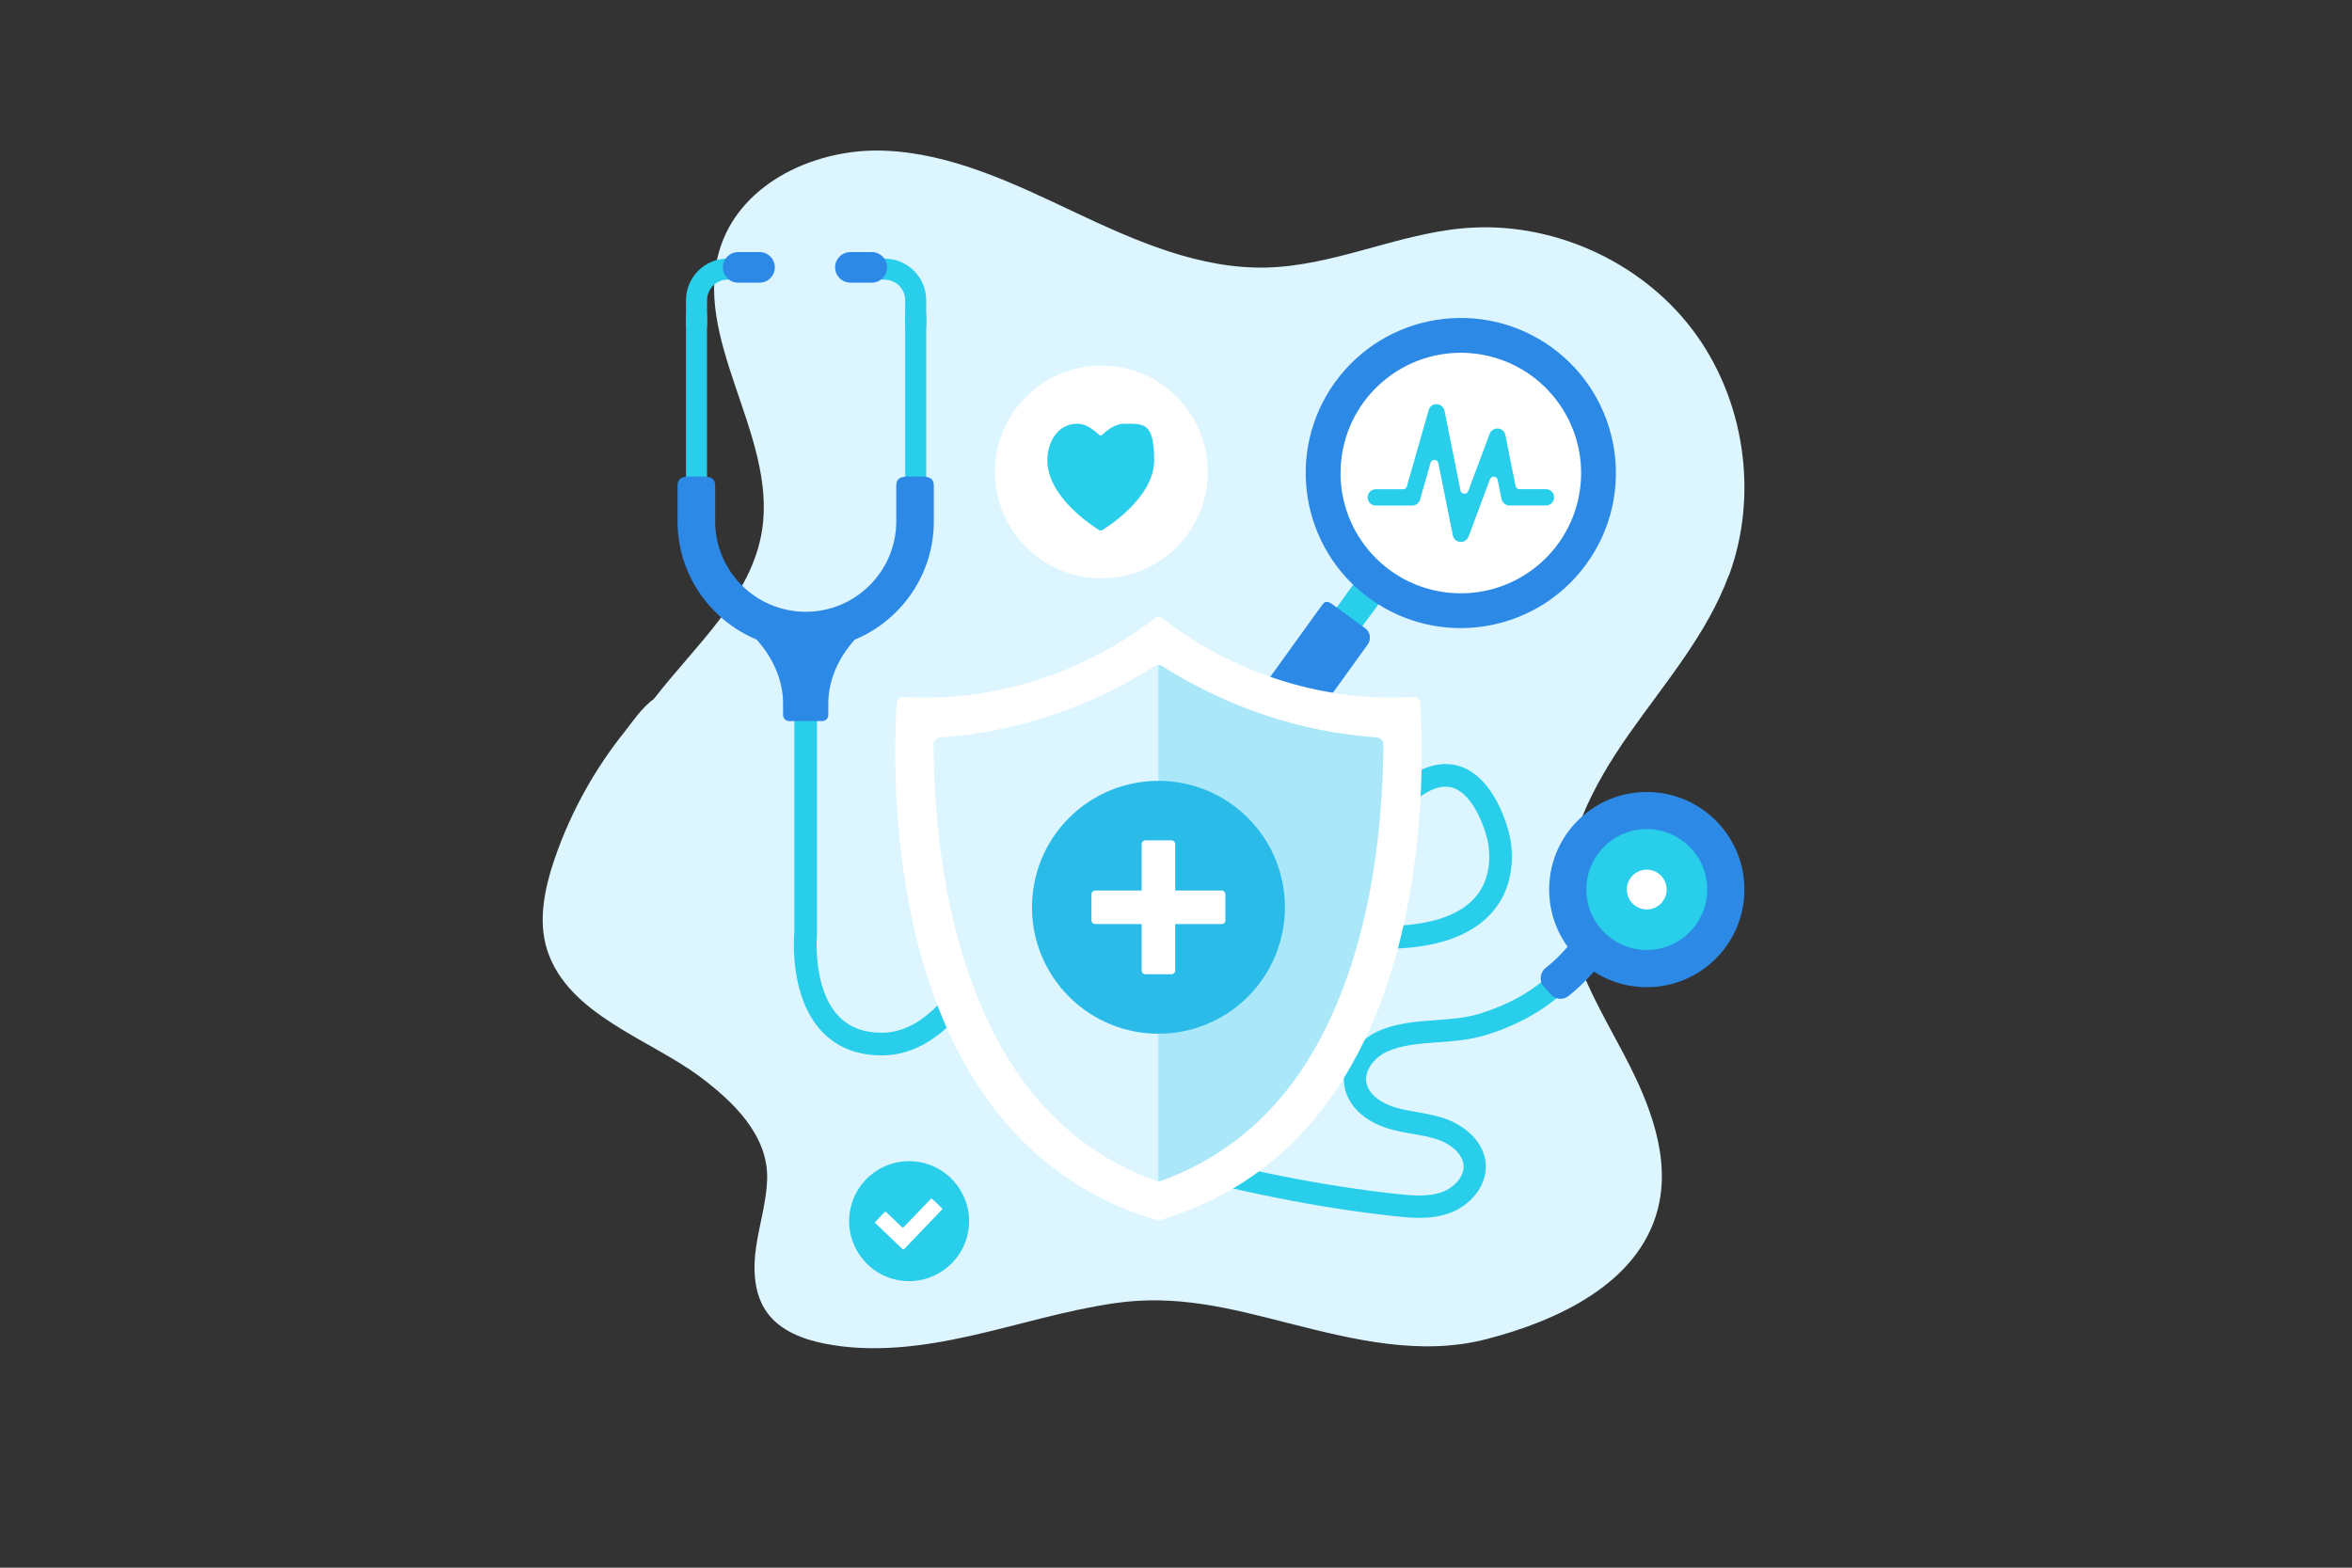
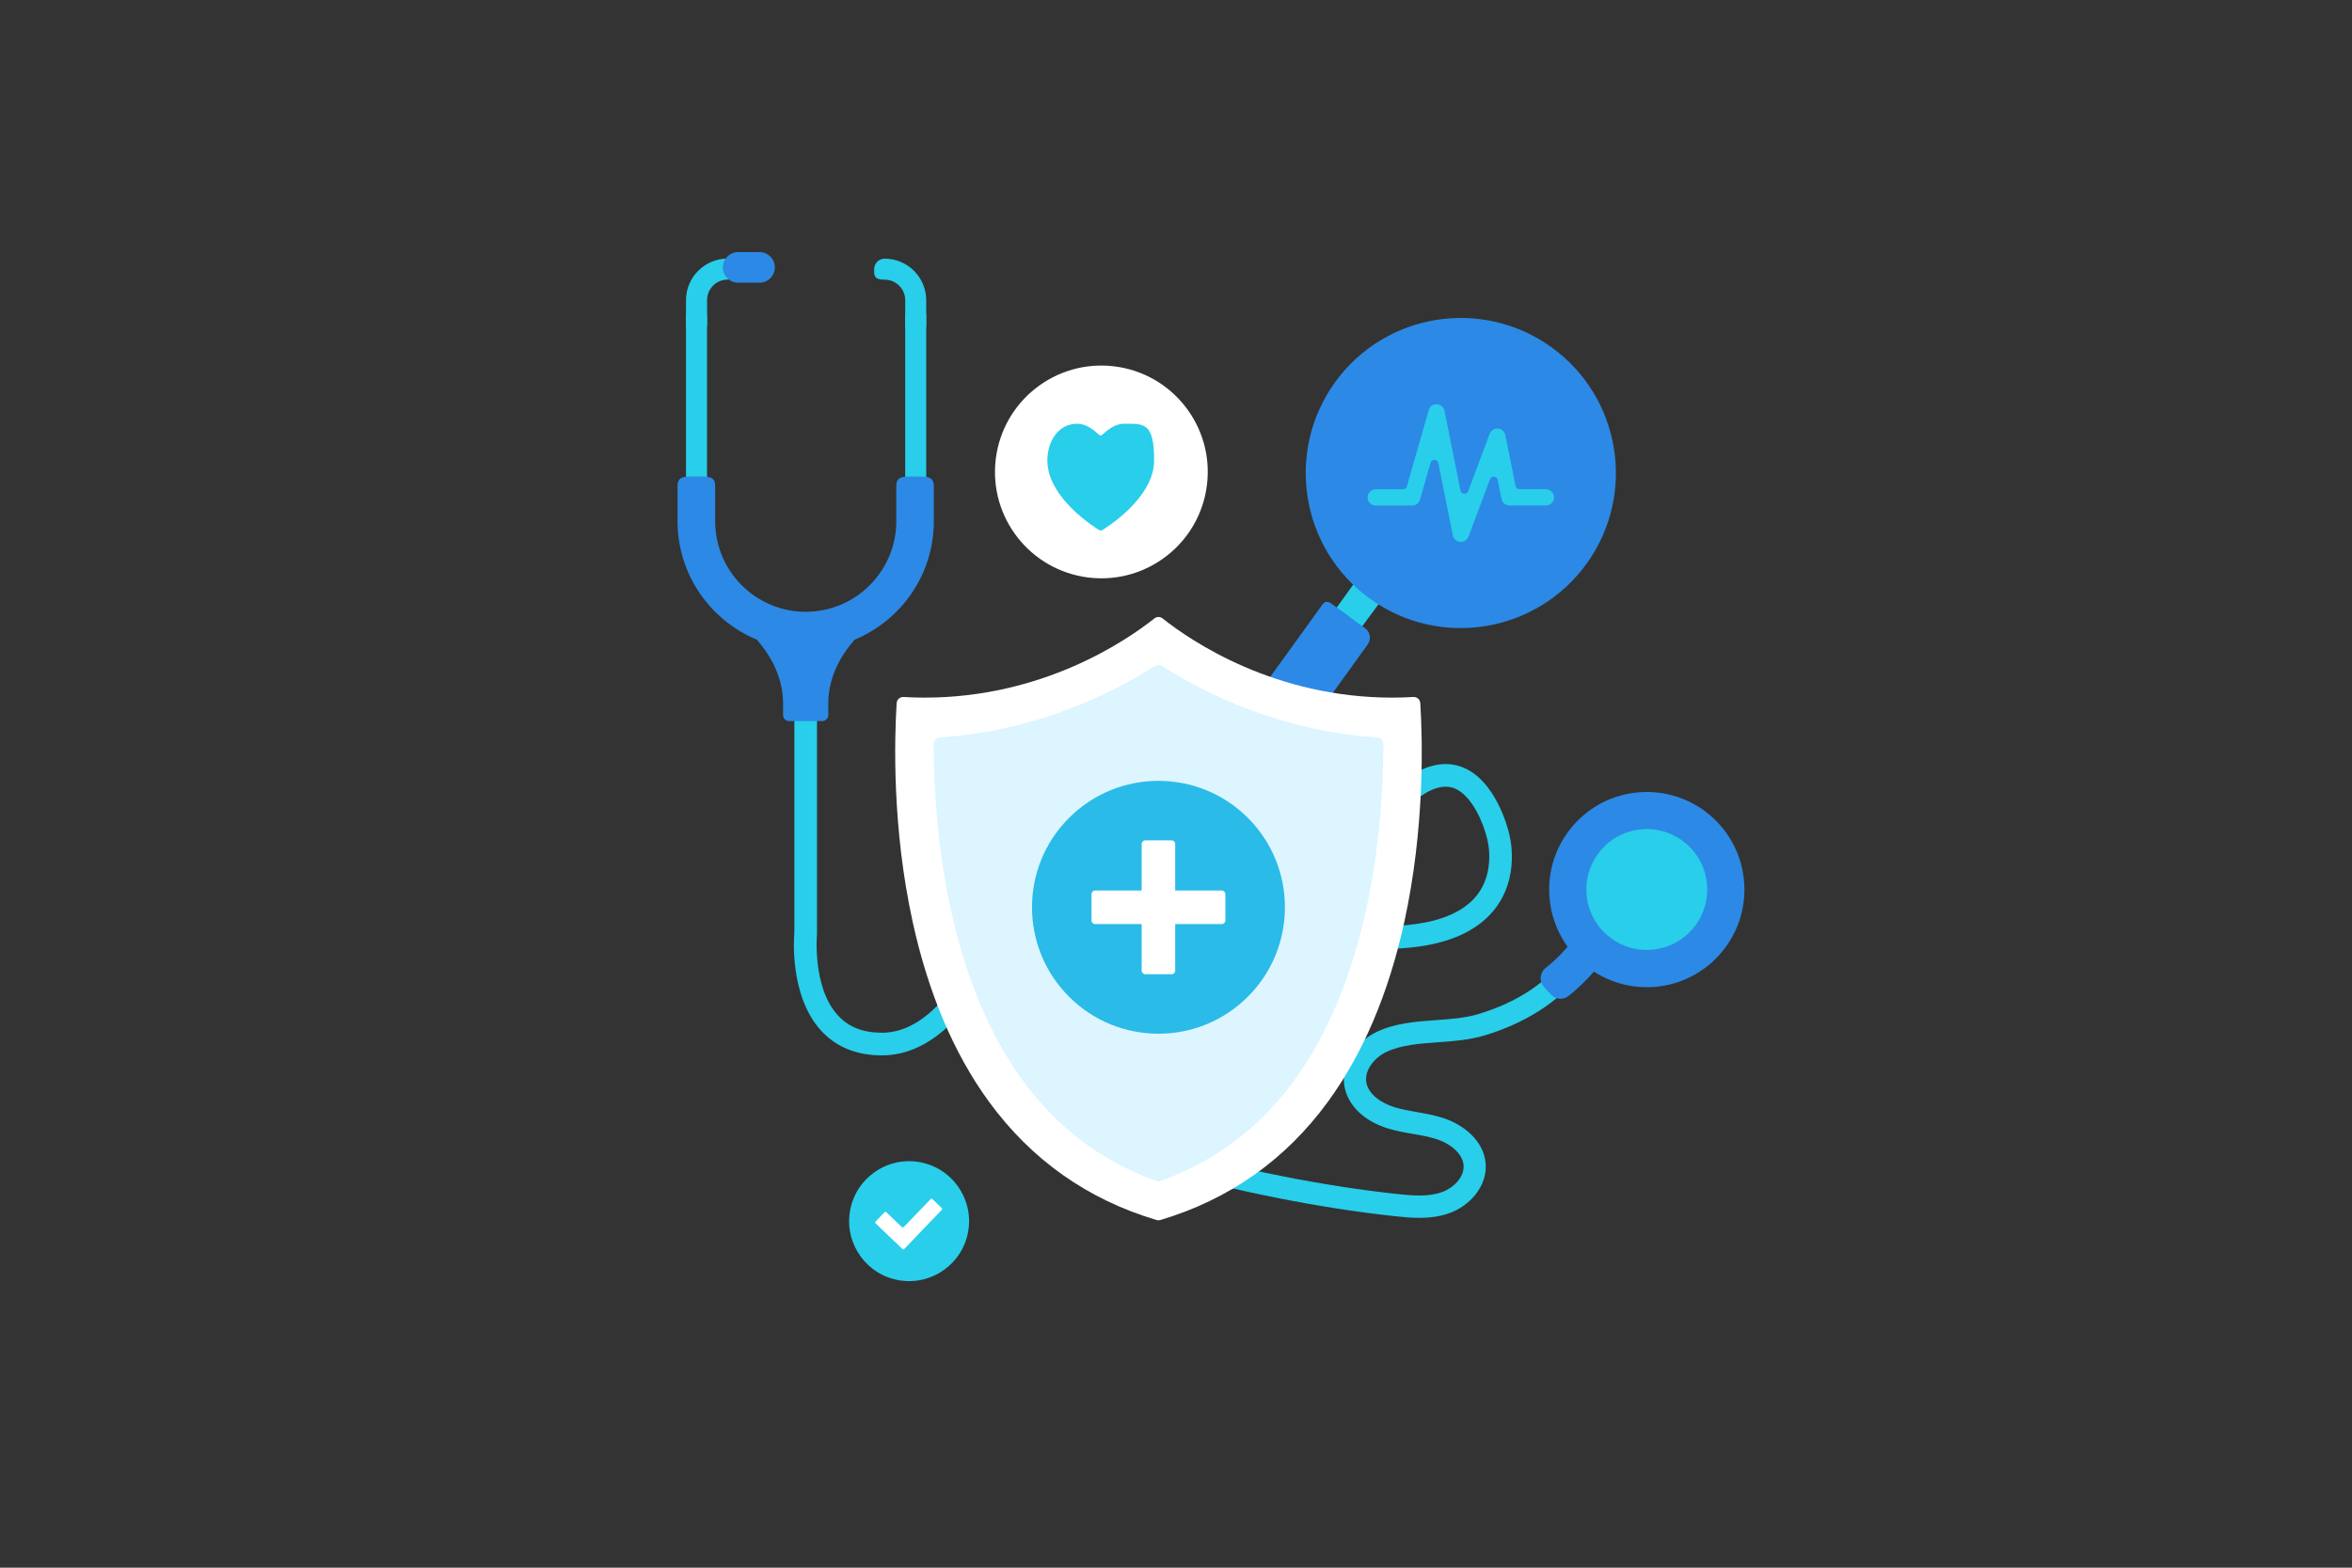
<svg xmlns="http://www.w3.org/2000/svg" id="girl_with_lock" viewBox="0 0 3000 2000">
  <rect x="0" y="0" width="3000" height="2000" fill="#333333" stroke="none" />
  <defs>
    <style>      .st0 {        fill: #2c89e5;      }      .st1 {        fill: #28ceea;      }      .st2 {        fill: #fff;      }      .st3 {        fill: #2abbe8;      }      .st4 {        fill: #dcf5ff;      }      .st5 {        fill: #aae8f9;      }    </style>
  </defs>
-   <path class="st4" d="M2205.1,734.7c38.6-103.9,20.2-227-47.1-315.1-67.3-88.1-181.2-138.3-291.6-128.4-84.9,7.6-165,47.8-250.3,50.1-85.9,2.3-167.6-33.9-245.3-70.6-77.7-36.7-157.6-75.4-243.5-78.5-85.8-3.1-179.9,39.8-207.7,121.1-40.1,117.4,71.3,239.9,52.5,362.6-13.1,85.4-84.6,146.6-138.2,215.9-15.3,10.8-28.4,30.7-37.6,42.3-18.1,22.6-34.3,46.6-48.5,71.8-16.3,28.8-29.9,59.2-40.6,90.5-12.7,37.4-21.3,78.5-9.1,116.1,26.6,81.9,130.9,113.6,194.1,160.7,42.3,31.5,88,74.8,86.3,131.3-.9,29.2-9.9,57.4-14.1,86.3-4.2,28.9-2.9,60.6,14.3,84.1,16.7,22.8,45.3,33.7,73,39.2,61.5,12.2,125.2,3.8,186.3-9.9,61.2-13.7,121.2-32.6,183.3-41.6,79.6-11.6,147.2,6.3,223.2,25.7,81.8,20.8,167.2,41.8,251.2,20.2,92.4-23.8,193-71.5,218.2-163.6,18.2-66.4-9.3-136.3-41.3-197.3-32-61-70.1-122-75-190.7-5.7-79.6,34.4-155.1,80.2-220.4,45.8-65.3,99.3-127.1,127-201.8Z" />
+   <path class="st4" d="M2205.1,734.7Z" />
  <g>
    <g>
      <g>
        <g>
          <path class="st1" d="M1746.8,761.9c5.9,4.3,8.9.8,15.2,4l-34.3,46.4-32.4-23.8,31.7-44c5.9,6.3,12.5,12.2,19.8,17.4Z" />
          <path class="st0" d="M1543.9,994.7l38.2,27.7c6.5,4.7,15.7,3.3,20.5-3.2l142-197.1c4.7-6.5,3.3-15.7-3.2-20.5l-38.2-27.7c-6.5-4.7-11.4-9.2-16.1-2.7l-146.4,203c-4.7,6.5-3.3,15.7,3.2,20.5Z" />
          <path class="st0" d="M1540.6,974.2l146.4-203c4.7-6.5,9.6-2,16.1,2.7l17.8,12.9-157.7,221.9-19.4-14.1c-1.6-1.2-2.9-2.6-3.9-4.3-1-1.6-1.6-3.4-1.9-5.3-.1-.9-.2-1.9-.2-2.8,0-2.8,1-5.6,2.8-8.1Z" />
        </g>
        <path class="st0" d="M1978.7,442.8c-88.7-63.7-212.3-43.5-276.1,45.2-63.7,88.7-43.5,212.4,45.2,276.1,88.7,63.8,212.3,43.5,276.1-45.2,63.8-88.7,43.5-212.3-45.2-276.1Z" />
      </g>
-       <path class="st2" d="M1711.2,583.3c-11.1,84,47.9,161.1,131.9,172.3,84,11.1,161.1-47.9,172.3-131.9,11.1-84-47.9-161.1-131.9-172.3-84-11.1-161.1,47.9-172.3,131.9Z" />
    </g>
    <path class="st1" d="M1863.3,691.4c4.3,0,8.2-2.7,9.8-6.8l27.4-73.2c.8-2,2.7-3.3,4.8-3.3s.3,0,.4,0c2.3.2,4.1,1.8,4.6,4.1l4.9,24.3c1,4.8,5.3,8.4,10.2,8.4h46.5c5.7,0,10.4-4.7,10.4-10.4s-4.7-10.4-10.4-10.4h-33.8c-2.4,0-4.5-1.7-5-4.1l-13-65c-.9-4.5-4.8-8-9.4-8.3-.2,0-.4,0-.7,0-4.5,0-8.4,2.6-9.9,6.7l-27.4,73.2c-.7,2-2.7,3.3-4.8,3.3s-.3,0-.4,0c-2.3-.2-4.1-1.8-4.6-4.1l-20.4-101.7c-1-4.7-5-8.2-9.8-8.4-.3,0-.6,0-.8,0-4.6,0-8.3,2.9-9.6,7.6l-27.8,97.2c-.6,2.2-2.6,3.7-4.9,3.7h-34.8c-5.7,0-10.4,4.7-10.4,10.4s4.7,10.4,10.4,10.4h46.5c4.6,0,8.7-3.1,10-7.6l13.4-47c.6-2.2,2.6-3.7,4.9-3.7s.1,0,.2,0c2.3,0,4.3,1.8,4.8,4.1l18.5,92.3c.9,4.5,4.8,8,9.4,8.3.3,0,.6,0,.8,0Z" />
  </g>
  <path class="st1" d="M1395,1231.3c-.2-1.9-1.2-19.2,16.6-36,37.8-35.6,129.2-42.5,271.7-20.6,99.4,15.3,168,4.9,198.3-29.9,27.7-31.9,15.2-75.1,15.1-75.5-3.7-15.6-18.3-55.8-43.1-64.1-13.7-4.6-30.3,1-49.4,16.6-91.7,74.9-150.4,51.1-152.8,50.1l11.1-26.6c.5.2,46.6,17,123.4-45.8,27.3-22.3,53.2-29.6,77-21.6,44.9,15.2,61,81.2,61.6,84,.5,1.5,16.9,58.1-21.2,101.9-37.7,43.3-113.2,56.6-224.4,39.5-171-26.3-227.4-3.9-245.9,11.7-9,7.7-9.2,14.2-9.2,14.4l-28.8,2Z" />
  <path class="st1" d="M1124.8,1346.4c-32.4,0-58.5-10.7-77.8-31.9-39.4-43.5-34.6-116-33.8-124.8v-307.3h28.9v309.3c-.1.7-6.1,67.6,26.4,103.4,13.7,15.1,32.1,22.4,56.3,22.4,99,0,152.2-188.2,152.7-190.1l27.8,7.7c-2.4,8.6-59.9,211.3-180.5,211.3Z" />
  <g>
    <g>
      <path class="st1" d="M1154.6,403.4c0-7.4,6-13.4,13.4-13.4s13.4,6,13.4,13.4v228.4c-3.4-4.2-7.9-8.8-13.4-8.8s-10,4.6-13.4,8.8v-228.4Z" />
      <path class="st1" d="M1168,427.5c-7.4,0-13.4-6-13.4-13.4v-31.1c0-14.5-11.8-26.2-26.2-26.2s-13.4-6-13.4-13.4,6-13.4,13.4-13.4c29.3,0,53,23.8,53,53.1v31.1c0,7.4-6,13.4-13.4,13.4Z" />
      <path class="st1" d="M875,403.4c0-7.4,6-13.4,13.4-13.4s13.4,6,13.4,13.4v228.4c-3.4-4.2-7.9-8.8-13.4-8.8s-10,4.6-13.4,8.8v-228.4Z" />
      <path class="st1" d="M888.4,427.5c-7.4,0-13.4-6-13.4-13.4v-31.1c0-29.3,23.8-53.1,53.1-53.1s13.4,6,13.4,13.4-6,13.4-13.4,13.4c-14.5,0-26.2,11.8-26.2,26.2v31.1c0,7.4-6,13.4-13.4,13.4Z" />
    </g>
    <g>
      <path class="st0" d="M968.8,360.6h-27.3c-10.8,0-19.5-8.7-19.5-19.5h0c0-10.8,8.7-19.5,19.5-19.5h27.3c10.8,0,19.5,8.7,19.5,19.5h0c0,10.8-8.7,19.5-19.5,19.5Z" />
-       <path class="st0" d="M1112,360.6h-27.3c-10.8,0-19.5-8.7-19.5-19.5h0c0-10.8,8.7-19.5,19.5-19.5h27.3c10.8,0,19.5,8.7,19.5,19.5h0c0,10.8-8.7,19.5-19.5,19.5Z" />
    </g>
    <path class="st0" d="M1167.2,607.9c-13.3,0-24-1.3-24,12v45.1c0,63.7-51.8,115.5-115.5,115.5s-115.5-51.8-115.5-115.5v-45.1c0-13.3-10.7-12-24-12s-24-1.3-24,12v45.1c0,68,41.8,126.4,101,151,13.8,15.5,33.1,43.7,33.6,80v16.2c0,4.3,3.4,7.7,7.7,7.7h42.3c4.3,0,7.7-3.4,7.7-7.7v-14.9h0c0-36.9,19.7-65.6,33.6-81.2,59.2-24.6,101-83,101-151v-45.1c0-13.3-10.7-12-24-12Z" />
  </g>
  <g>
    <path class="st1" d="M1810.5,1553.7c-10.5,0-21.2-1-32-2.2-95.7-10.4-197.9-30.7-312.4-62.1l7.5-27.4c113,30.9,213.8,51,308,61.2,20.8,2.3,40.8,3.8,58-2.5,14-5.1,28.3-18.7,27.2-34-1.1-15.3-17.3-27.6-32.9-32.9-9.9-3.4-20.5-5.3-31.7-7.2-10.5-1.8-21.3-3.7-32-7-30.5-9.4-51.2-29.6-55.4-53.9-5.2-30.3,16.9-57.8,41.5-69.4,23.8-11.2,50.2-13.1,75.7-14.9,19-1.4,37-2.7,53.3-7.6,40.4-12.1,83.5-34.2,112.4-74.1l23,16.7c-32.3,44.5-81.4,70.9-127.3,84.6-19.3,5.8-39.7,7.3-59.4,8.7-24,1.7-46.6,3.4-65.6,12.3-14.5,6.8-28.4,22.8-25.6,38.9,2.8,16,20.3,26.8,35.8,31.6,9,2.8,18.5,4.5,28.5,6.2,11.8,2.1,24,4.2,36,8.4,22.6,7.8,49.8,27.6,51.9,57.7,2.1,29.5-21.4,53.9-45.8,62.7-12.7,4.6-25.7,6.2-38.8,6.2Z" />
    <g>
      <path class="st0" d="M2056.8,1190.8l-23.8-14.8c-1.6-1-3.6-1.5-5.5-1.3-.5,0-1,.1-1.4.2-2.4.6-4.4,2-5.7,4.1-14.1,22.7-30.4,41.3-48.7,55.7-7.7,6-8.9,17.2-2.3,24.4l8.7,9.6c5.9,6.5,15.8,7.4,22.6,1.9,22.4-17.8,42.4-40.4,59-67.3,1.3-2.1,1.7-4.5,1.1-6.9-.6-2.4-2-4.4-4.1-5.7Z" />
      <g>
        <path class="st0" d="M2224.7,1125.8c5,68.6-46.5,128.3-115.1,133.3-68.6,5-128.3-46.5-133.3-115.1-5-68.6,46.5-128.3,115.1-133.3,68.6-5,128.3,46.5,133.3,115.1Z" />
        <path class="st1" d="M2177.4,1129.2c3.1,42.5-28.8,79.4-71.3,82.5-42.5,3.1-79.4-28.8-82.5-71.3-3.1-42.5,28.8-79.4,71.3-82.5,42.5-3.1,79.4,28.8,82.5,71.3Z" />
-         <path class="st2" d="M2125.8,1133c1,14-9.5,26.1-23.5,27.2-14,1-26.1-9.5-27.2-23.5-1-14,9.5-26.1,23.5-27.2,14-1,26.1,9.5,27.2,23.5Z" />
      </g>
    </g>
  </g>
  <g>
    <g>
      <path class="st2" d="M1480.2,1556.4c-1.7.5-3.5.5-5.2,0-87.7-26.1-159.5-76.8-213.5-150.8-44.6-61.1-77.3-138.2-97.3-229.1-26.5-120.6-23.4-233.8-20.5-279.5.3-4.7,4.3-8.1,9-7.8,8.9.5,17.8.8,26.7.8,150.2,0,256.1-71.8,293-101,3.1-2.5,7.4-2.5,10.5,0,36.9,29.3,142.8,101,293,101h0c8.8,0,17.8-.3,26.7-.8,4.7-.3,8.7,3.1,9,7.8,2.9,45.8,6,159.4-20.6,280.1-20,90.8-52.8,167.7-97.4,228.7-54,73.9-125.8,124.5-213.4,150.6Z" />
      <path class="st4" d="M1480.7,1506.5c-2,.7-4.2.7-6.2,0-68.9-24.7-125.9-67.7-169.8-127.8-41.7-57.1-72.5-130.3-91.7-217.6-17.5-79.3-21.9-155.9-22.2-211.4,0-4.7,3.7-8.6,8.4-8.9,121.7-8.5,216.1-54.3,273.6-91,3-1.9,6.6-1.9,9.6,0,57.5,36.7,151.9,82.5,273.7,91,4.7.3,8.4,4.2,8.4,8.9-.2,55.7-4.7,132.5-22.3,212-19.2,87.1-50.1,160.2-91.8,217.2-43.8,60-100.8,102.8-169.7,127.5Z" />
-       <path class="st5" d="M1756,940.8c-121.7-8.5-216.2-54.3-273.7-91-1.5-.9-3.1-1.4-4.8-1.4v658.6c1,0,2.1-.2,3.1-.5,68.8-24.7,125.8-67.5,169.7-127.5,41.7-57,72.5-130.1,91.8-217.2,17.6-79.5,22-156.4,22.3-212,0-4.7-3.7-8.6-8.4-8.9Z" />
    </g>
    <g>
      <circle class="st3" cx="1477.6" cy="1157.4" r="161.3" transform="translate(-385.6 1383.9) rotate(-45)" />
      <path class="st2" d="M1558.3,1136.1h-59.3v-59.3c0-2.6-2.1-4.7-4.7-4.7h-33.4c-2.6,0-4.7,2.1-4.7,4.7v59.3h-59.3c-2.6,0-4.7,2.1-4.7,4.7v33.4c0,2.6,2.1,4.7,4.7,4.7h59.3v59.3c0,2.6,2.1,4.7,4.7,4.7h33.4c2.6,0,4.7-2.1,4.7-4.7v-59.3h59.3c2.6,0,4.7-2.1,4.7-4.7v-33.4c0-2.6-2.1-4.7-4.7-4.7Z" />
    </g>
  </g>
  <g>
    <circle class="st2" cx="1403.9" cy="601.6" r="135.7" transform="translate(636.6 1922.2) rotate(-83)" />
    <path class="st1" d="M1433.7,540.6c-11.8,0-21.3,8.3-28.2,14.4,0,0,0,0,0,0-.5.4-1,.6-1.6.6s-1.1-.2-1.6-.6c0,0,0,0,0,0-6.9-6.1-16.4-14.4-28.2-14.4-25.1,0-38.2,23.5-38.2,46.8,0,48.8,63.3,87.1,66,88.8h0c.5.3,1.3.6,2.1.6.8,0,1.7-.3,2.1-.6h0c2.7-1.7,66-40,66-88.8s-13.1-46.8-38.2-46.8Z" />
  </g>
  <g>
    <circle class="st1" cx="1159" cy="1556.8" r="76.5" transform="translate(-562.5 2453.1) rotate(-80.8)" />
    <path class="st2" d="M1151,1593.4l-34.2-32.7c-.7-.6-.7-1.7,0-2.3l11.4-11.9c.6-.7,1.7-.7,2.3,0l19.9,19c.7.6,1.7.6,2.3,0l34.3-35.7c.6-.7,1.7-.7,2.3,0l11.9,11.4c.7.6.7,1.7,0,2.3l-47.9,50c-.6.7-1.7.7-2.3,0Z" />
  </g>
</svg>